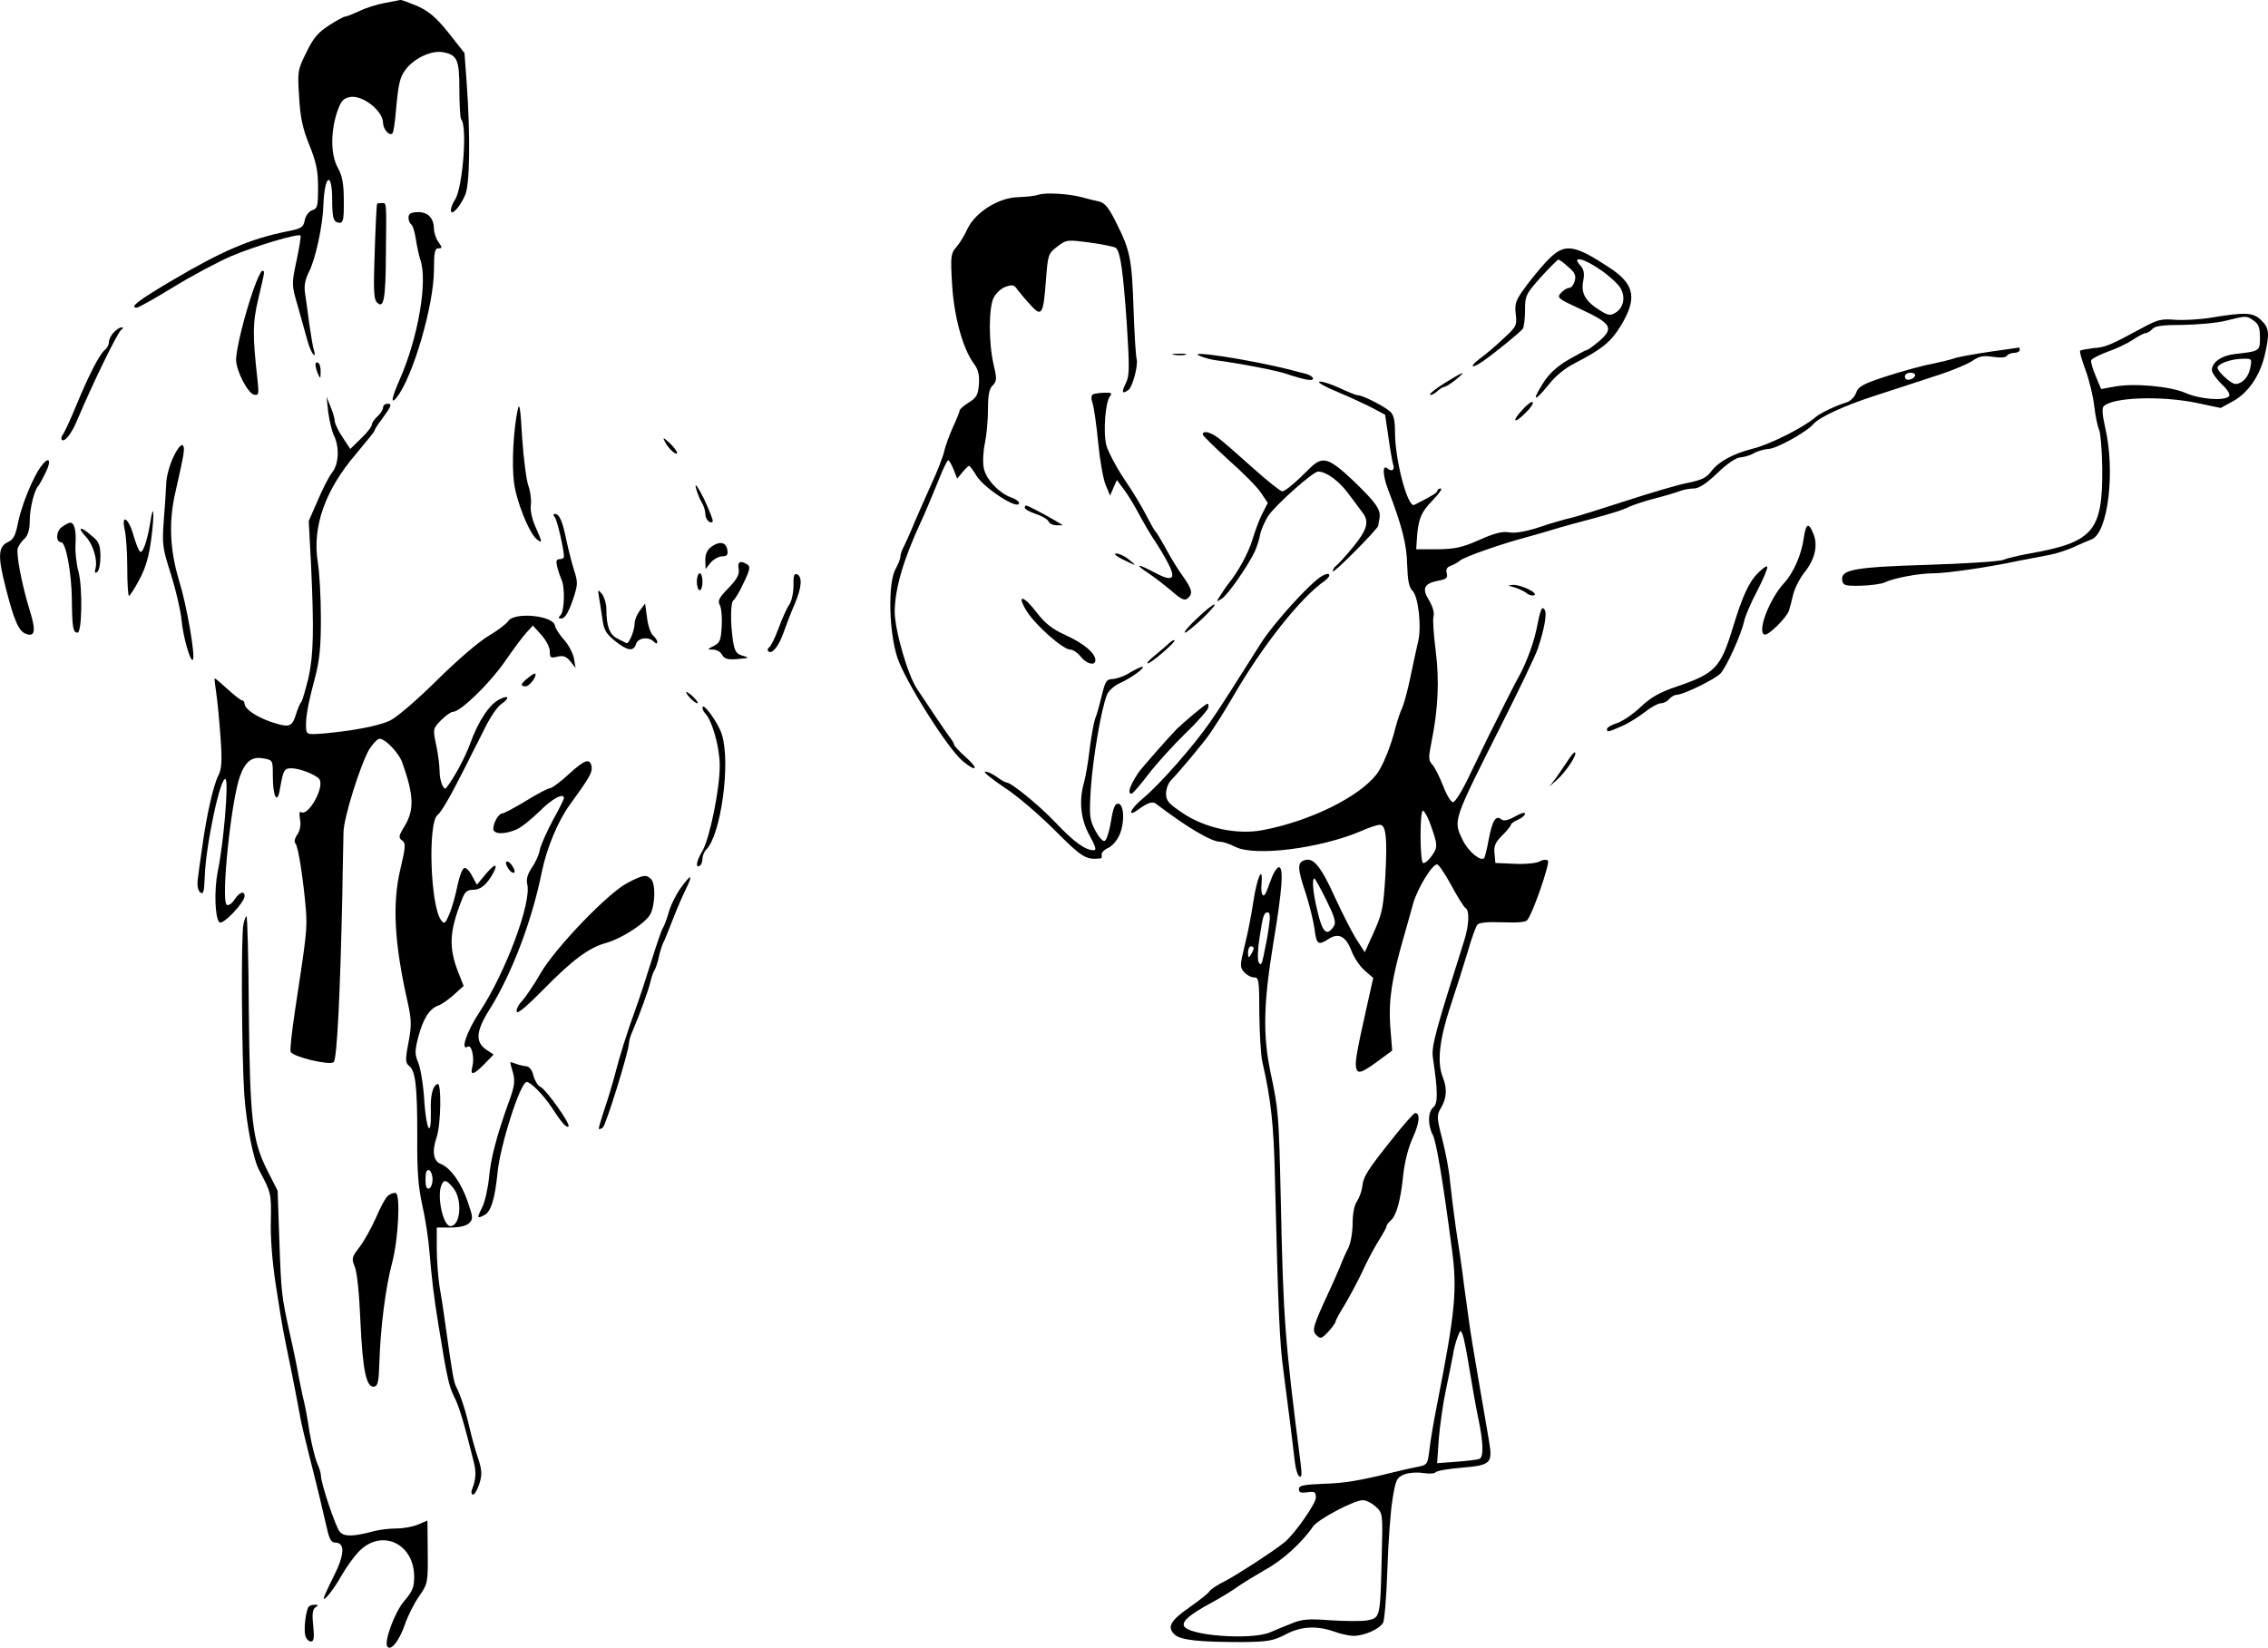
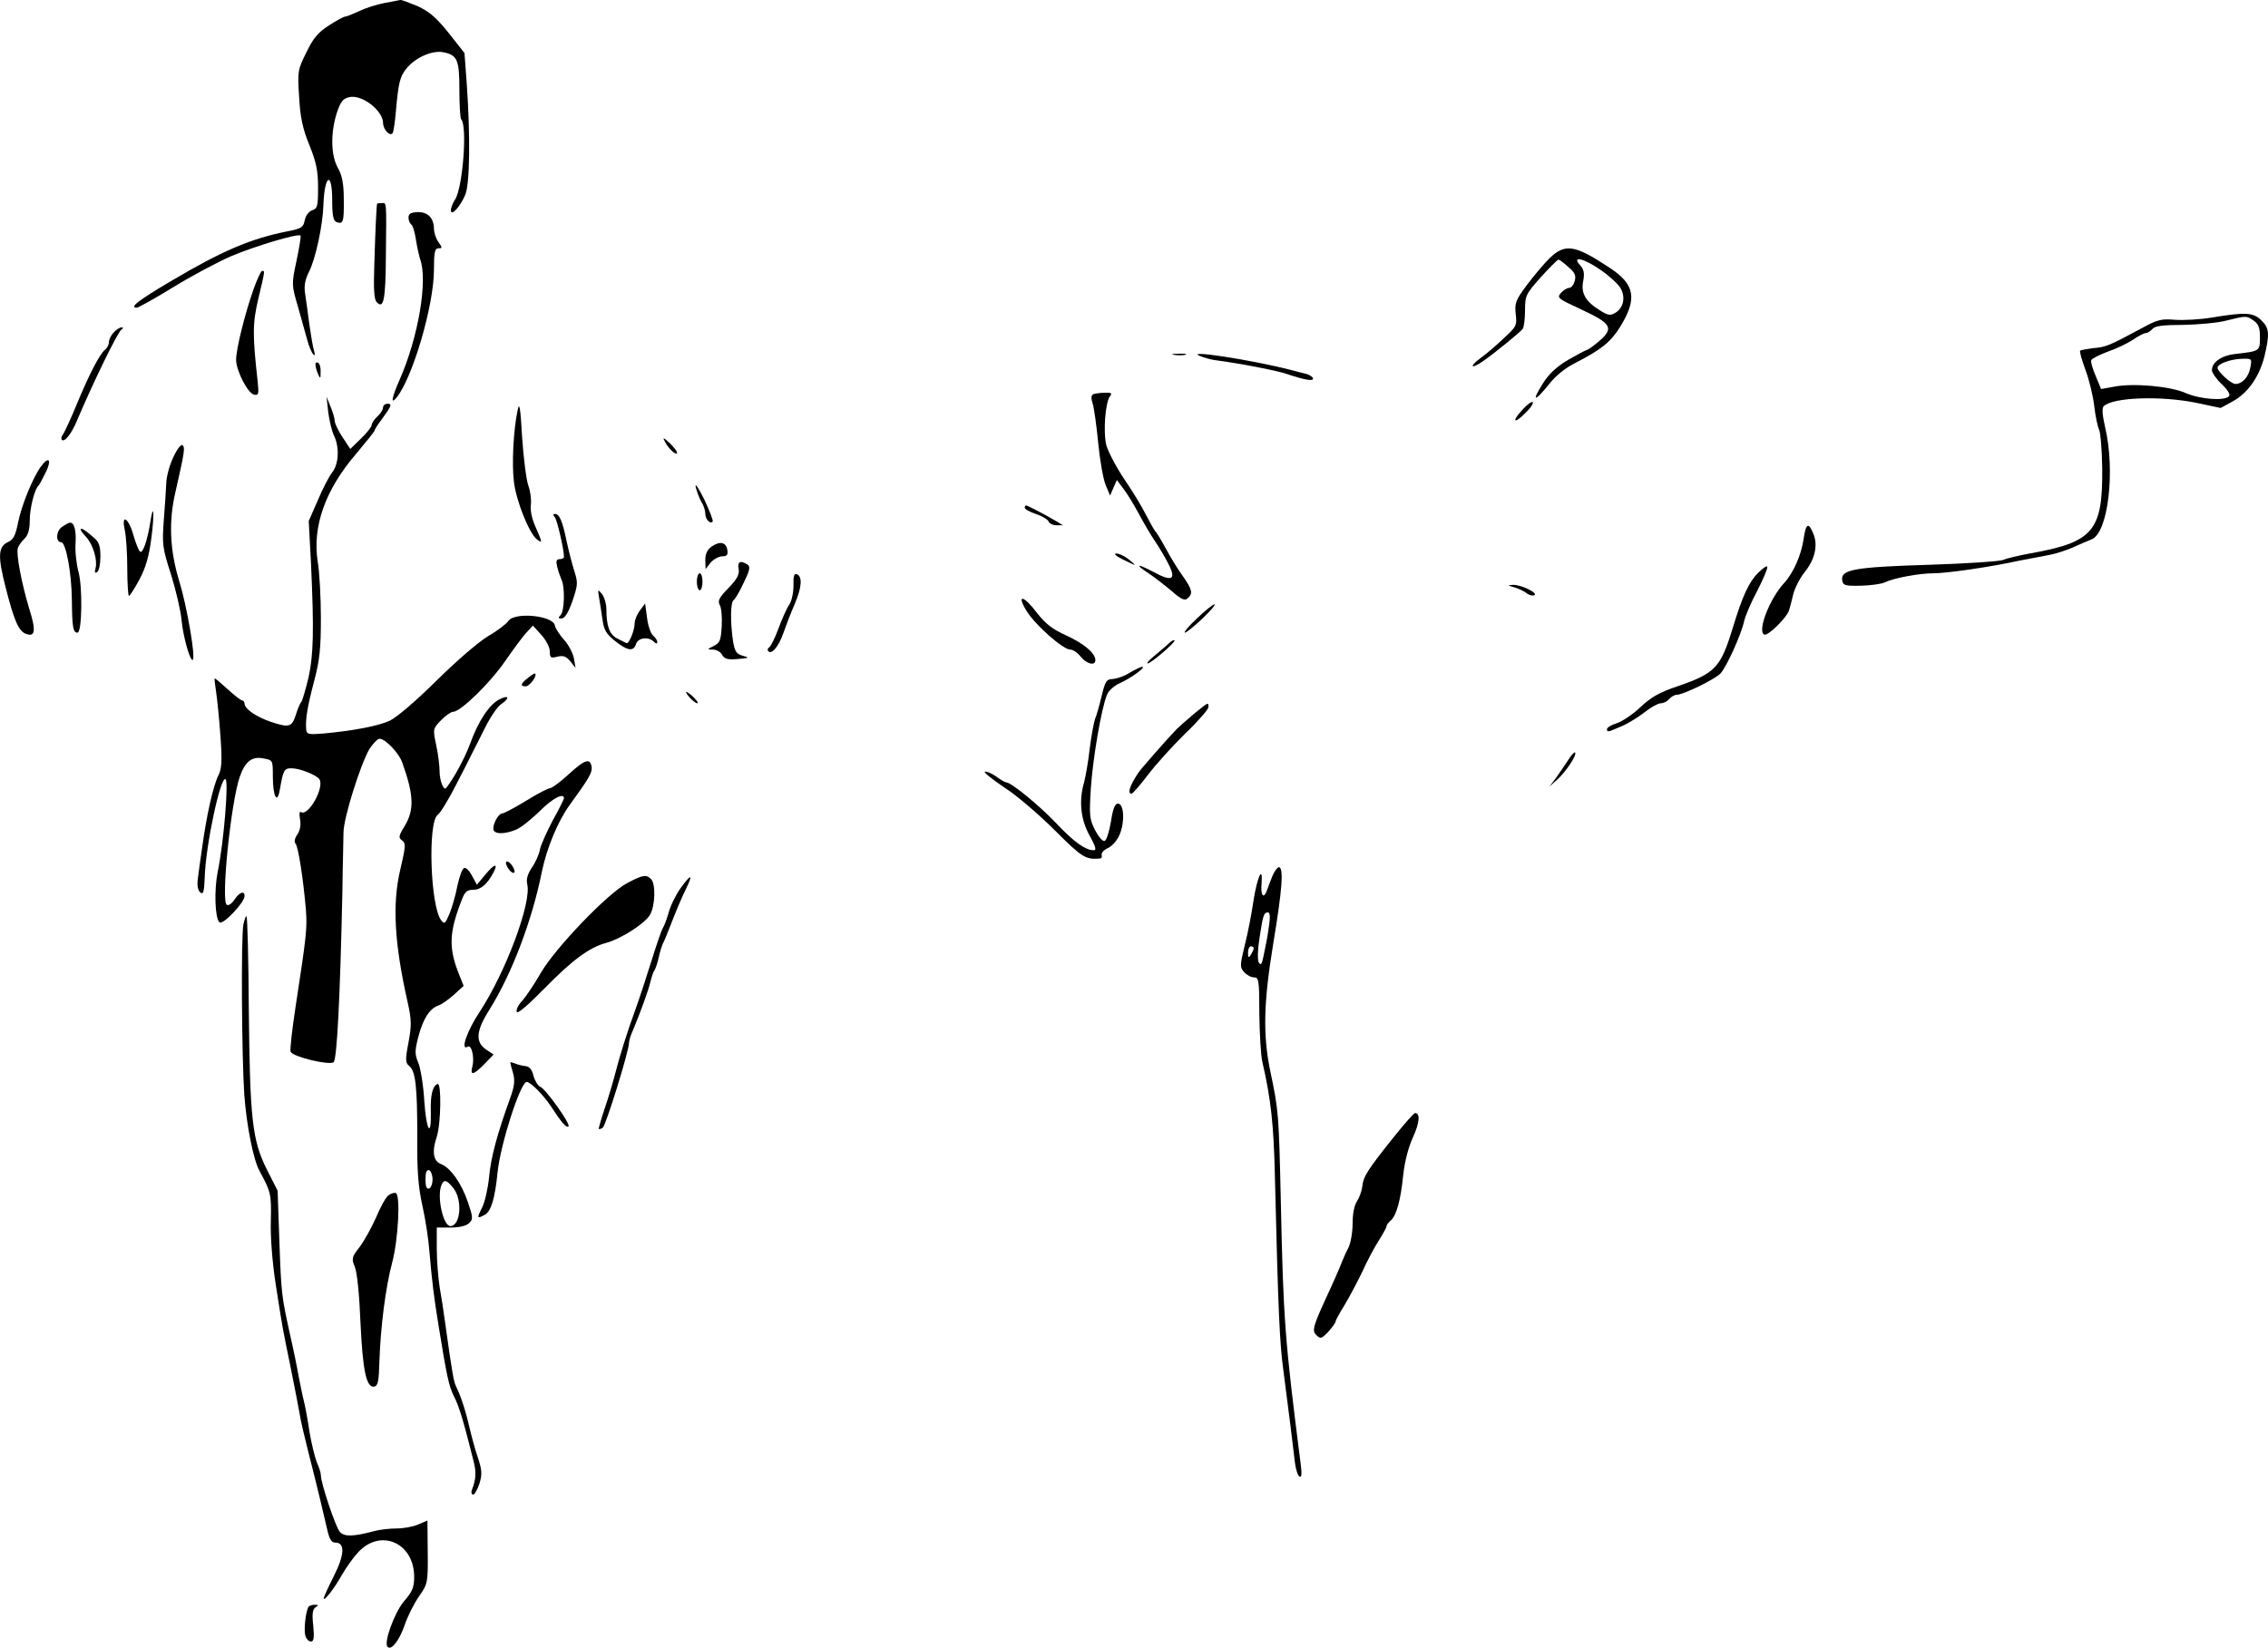
<svg xmlns="http://www.w3.org/2000/svg" version="1.0" width="802.373pt" height="583.072pt" viewBox="0 0 802.373 583.072" preserveAspectRatio="xMidYMid meet">
  <g transform="translate(-6.476,590.866) scale(0.1,-0.1)" fill="#000000" stroke="none">
    <path d="M1425 5898 c-27 -5 -68 -18 -90 -29 -22 -10 -44 -19 -49 -19 -5 0 -31 -14 -57 -31 -38 -24 -56 -45 -80 -95 -31 -62 -32 -68 -26 -158 4 -72 12 -111 36 -170 25 -62 31 -92 31 -151 0 -65 -2 -74 -20 -80 -12 -4 -23 -18 -27 -35 -5 -26 -11 -30 -62 -40 -130 -26 -231 -69 -413 -177 -115 -68 -147 -93 -119 -93 5 0 63 32 128 72 65 40 157 89 205 110 80 34 238 82 246 73 2 -2 -4 -41 -14 -88 -18 -84 -18 -86 5 -164 12 -43 27 -96 33 -118 6 -22 15 -44 21 -50 6 -7 7 -3 3 12 -4 11 -11 54 -17 95 -5 40 -12 89 -15 109 -4 26 0 48 14 76 23 45 49 164 51 238 4 106 31 120 31 15 0 -54 4 -72 15 -77 24 -9 27 0 26 81 0 55 -6 84 -21 111 -25 44 -26 123 -4 193 14 42 22 52 45 57 44 10 118 -47 119 -91 0 -24 25 -50 34 -36 3 5 8 38 11 73 9 102 14 125 36 153 31 40 91 67 131 60 51 -10 58 -26 58 -134 0 -53 3 -99 6 -103 23 -22 6 -242 -21 -284 -8 -12 -15 -29 -15 -38 0 -24 33 12 51 55 16 39 18 207 5 393 l-8 108 -56 71 c-44 55 -69 76 -110 95 -29 12 -56 22 -60 22 -4 -1 -29 -6 -57 -11z" />
-     <path d="M3740 5220 c-14 -5 -46 -8 -72 -9 -69 -1 -151 -52 -180 -111 -11 -25 -30 -55 -41 -67 -18 -21 -20 -31 -14 -130 7 -116 38 -228 77 -281 16 -21 20 -40 18 -73 -3 -37 -8 -47 -35 -64 -18 -11 -32 -24 -33 -28 0 -5 -11 -32 -24 -60 -13 -29 -27 -67 -31 -86 -4 -18 -24 -70 -45 -115 -20 -44 -47 -106 -60 -136 -12 -30 -29 -67 -36 -82 -8 -14 -14 -32 -14 -40 0 -7 -8 -26 -17 -43 -27 -48 -24 -219 6 -312 26 -81 177 -321 231 -367 49 -41 60 -30 13 12 -24 21 -43 42 -43 46 0 4 -5 12 -10 19 -6 7 -29 41 -53 76 -23 35 -54 81 -68 102 -33 49 -79 209 -79 274 1 82 31 185 95 322 13 28 38 88 56 132 17 45 35 81 38 81 4 0 12 -15 19 -32 l13 -33 19 23 c10 12 20 22 23 22 3 0 15 -16 27 -36 29 -45 150 -123 150 -95 0 5 -12 14 -27 19 -45 16 -91 66 -98 105 -4 20 -2 59 4 87 6 28 11 82 11 120 0 50 4 73 17 85 14 15 15 23 3 73 -18 79 -18 200 0 237 8 16 27 34 43 39 23 8 30 7 41 -10 8 -10 28 -35 46 -54 40 -45 46 -35 55 87 7 91 8 94 40 119 33 25 35 25 117 14 46 -6 87 -15 91 -19 16 -16 25 -83 38 -266 10 -161 10 -186 -4 -214 -15 -31 -13 -38 9 -23 15 9 36 88 30 110 -3 9 -8 89 -11 177 -6 179 -12 207 -61 305 -27 55 -41 71 -62 76 -15 3 -40 9 -57 14 -47 13 -128 18 -155 10z" />
    <path d="M1399 5188 c-2 -4 -6 -81 -10 -215 -3 -89 -1 -125 9 -134 24 -25 31 8 32 166 2 197 3 185 -15 185 -8 0 -16 -1 -16 -2z" />
    <path d="M1510 5139 c0 -10 4 -20 9 -24 6 -3 13 -27 17 -53 4 -26 11 -57 15 -70 28 -75 -6 -276 -72 -426 -29 -66 -33 -91 -11 -64 57 71 132 327 132 452 0 62 3 76 16 76 14 0 14 2 0 22 -9 12 -16 34 -16 48 -1 38 -22 59 -58 58 -24 -1 -32 -6 -32 -19z" />
    <path d="M5548 4996 c-19 -18 -55 -61 -80 -94 -41 -55 -45 -65 -41 -104 5 -41 3 -45 -44 -88 -26 -25 -63 -56 -81 -69 -42 -31 -33 -40 10 -10 44 31 131 102 140 114 4 6 8 35 8 65 0 53 3 58 56 118 31 34 59 62 62 62 4 0 20 -12 35 -26 23 -19 28 -30 23 -49 -4 -14 -12 -25 -20 -25 -7 0 -20 -8 -29 -18 -15 -17 -11 -20 69 -57 110 -51 119 -67 68 -112 -21 -18 -42 -33 -46 -33 -3 0 -33 -16 -66 -35 -42 -25 -69 -51 -90 -85 -40 -64 -28 -64 22 -2 24 31 59 59 95 77 91 47 124 73 158 128 61 99 52 150 -39 209 -121 80 -156 86 -210 34z m183 -45 c30 -21 61 -50 68 -64 17 -31 9 -68 -19 -85 -18 -11 -26 -10 -56 9 -50 31 -67 60 -58 104 5 27 2 41 -11 55 -33 36 16 24 76 -19z" />
    <path d="M961 4883 c-31 -89 -61 -210 -61 -248 1 -40 42 -119 64 -123 16 -3 17 2 12 50 -18 161 -18 203 3 291 24 101 23 97 13 97 -4 0 -18 -30 -31 -67z" />
    <path d="M7890 4785 c-41 -7 -100 -10 -130 -8 -48 4 -62 1 -115 -28 -115 -62 -130 -69 -173 -72 -23 -3 -45 -7 -48 -9 -3 -3 6 -34 19 -69 13 -35 27 -93 31 -129 4 -35 12 -72 17 -82 5 -10 10 -71 11 -136 2 -223 -31 -262 -257 -302 -38 -7 -81 -17 -95 -23 -14 -5 -133 -13 -265 -17 -260 -8 -308 -17 -303 -54 3 -19 9 -21 66 -20 34 1 73 6 85 12 31 15 120 32 172 32 47 0 200 22 305 45 36 7 83 16 105 20 22 4 59 16 82 26 24 11 54 24 67 29 59 22 85 243 48 398 -10 43 -11 67 -5 73 32 32 202 38 329 12 l85 -18 42 23 c54 29 95 88 113 160 19 80 17 100 -11 127 -28 28 -55 30 -175 10z m148 -11 c17 -12 22 -25 22 -59 0 -49 0 -49 -88 -59 -47 -5 -82 -29 -82 -57 0 -9 16 -32 35 -50 23 -22 31 -37 25 -43 -17 -17 -103 -10 -153 12 -54 24 -186 36 -255 22 l-44 -8 -19 46 c-11 25 -18 50 -16 56 3 6 29 19 58 30 30 10 69 29 89 42 19 13 40 24 46 24 6 0 17 7 24 15 9 10 36 14 108 14 53 1 122 7 152 15 73 18 72 18 98 0z m-12 -166 c-6 -34 -29 -58 -53 -58 -15 0 -63 44 -63 57 0 14 43 30 84 32 38 1 38 1 32 -31z" />
    <path d="M467 4732 c-10 -10 -17 -26 -17 -34 0 -9 -6 -21 -14 -27 -19 -16 -56 -87 -101 -196 -20 -49 -42 -96 -47 -103 -6 -7 -8 -16 -4 -20 9 -9 34 22 53 68 58 137 144 313 157 322 8 6 8 8 0 8 -6 0 -18 -8 -27 -18z" />
-     <path d="M7105 4664 c-55 -8 -111 -18 -125 -23 -14 -5 -52 -14 -85 -21 -33 -6 -104 -26 -157 -43 -83 -27 -99 -36 -107 -59 -5 -14 -20 -29 -33 -33 -39 -12 -92 -37 -111 -53 -41 -36 -163 -97 -221 -111 -68 -17 -122 -46 -147 -80 -17 -23 -34 -31 -83 -41 -33 -6 -134 -36 -223 -65 -90 -29 -178 -57 -195 -60 -18 -4 -67 -18 -108 -32 -49 -16 -86 -22 -107 -18 -24 4 -51 -3 -105 -27 -61 -27 -85 -32 -148 -33 l-75 0 2 30 c4 74 14 100 55 142 23 24 37 43 30 43 -7 0 -12 -4 -12 -8 0 -7 -24 -21 -82 -50 -23 -11 -68 158 -68 257 0 43 -5 62 -17 73 -22 20 -98 58 -114 58 -7 0 -36 12 -66 26 -30 14 -62 24 -70 22 -9 -2 19 -18 63 -36 43 -18 99 -44 124 -57 l45 -24 12 -81 c6 -44 14 -87 16 -94 8 -20 -4 -28 -20 -15 -18 16 -17 -24 3 -76 48 -125 66 -194 67 -265 2 -55 6 -79 19 -92 21 -21 33 -131 19 -183 -5 -22 -17 -76 -26 -120 -9 -44 -22 -93 -29 -110 -8 -16 -18 -48 -24 -70 -16 -66 -46 -139 -67 -166 -64 -82 -238 -167 -404 -198 -90 -17 -203 7 -283 61 -49 33 -58 43 -58 68 0 17 8 38 18 48 30 31 118 136 138 166 10 16 26 39 34 52 8 12 30 49 49 81 103 178 237 347 322 406 26 19 20 34 -8 18 -39 -20 -174 -169 -219 -241 -98 -155 -137 -217 -177 -275 -57 -83 -179 -222 -237 -270 -47 -38 -61 -73 -17 -40 34 24 49 29 62 19 109 -83 195 -134 226 -134 11 0 34 -8 52 -17 68 -37 304 -7 450 56 27 12 55 21 63 21 22 0 27 -44 20 -178 -7 -114 -11 -135 -40 -200 l-33 -73 -31 48 c-16 26 -49 91 -73 143 -50 111 -77 145 -108 135 -27 -8 -27 -28 3 -117 13 -40 27 -97 31 -125 7 -57 13 -61 50 -37 35 23 61 10 81 -42 9 -25 31 -56 47 -70 l30 -26 -26 -116 c-35 -156 -40 -189 -33 -207 6 -18 24 -10 88 38 l38 28 -7 88 c-6 90 5 164 47 311 10 36 26 90 34 121 16 55 67 139 85 139 5 0 28 -33 50 -74 22 -41 45 -78 51 -81 14 -9 12 -60 -5 -114 -101 -319 -117 -375 -111 -415 18 -120 18 -162 2 -175 -20 -17 -21 -63 -2 -99 12 -24 35 -158 67 -402 20 -145 12 -224 -51 -545 -12 -60 -25 -135 -28 -165 -7 -55 -7 -55 -47 -63 -22 -4 -58 -13 -80 -18 -121 -30 -174 -39 -250 -41 -70 -3 -85 -6 -85 -19 0 -12 7 -14 30 -11 26 4 30 1 30 -19 0 -21 -74 -127 -110 -157 -33 -28 -167 -115 -211 -138 -27 -13 -52 -30 -56 -37 -4 -7 -36 -32 -70 -56 -68 -47 -81 -71 -52 -97 22 -19 85 -26 237 -26 91 1 110 4 153 26 55 30 112 33 174 11 22 -8 53 -15 68 -15 38 0 93 24 105 47 5 10 12 95 15 188 3 94 11 205 18 247 11 70 15 78 41 89 16 6 45 9 68 5 21 -3 41 -2 44 3 4 5 44 12 91 16 106 9 111 15 97 98 -21 121 -64 372 -67 397 -2 14 -11 79 -20 145 -8 66 -22 161 -30 210 -7 50 -16 122 -20 160 -3 39 -16 107 -28 153 -20 78 -20 84 -4 111 20 34 22 68 6 108 -21 52 -12 132 26 248 20 60 48 148 62 195 13 46 29 90 34 96 6 8 36 11 89 9 52 -2 82 0 88 8 20 24 81 202 73 210 -5 5 -18 4 -30 -3 -12 -6 -51 -10 -89 -8 l-67 3 -3 34 c-3 26 3 39 27 63 17 17 31 34 31 38 0 4 11 12 25 18 14 6 25 16 25 22 0 5 -16 1 -36 -11 -26 -14 -40 -17 -49 -9 -19 15 -31 -6 -44 -74 -6 -33 -13 -62 -16 -64 -12 -13 -57 25 -75 63 -35 72 -37 64 138 412 62 123 119 242 127 266 23 68 33 124 25 137 -10 16 -15 6 -30 -70 -12 -56 -40 -129 -70 -180 -4 -8 -23 -44 -41 -80 -18 -36 -42 -85 -55 -110 -12 -25 -43 -89 -69 -142 -25 -54 -52 -98 -60 -98 -7 0 -23 26 -35 58 -12 31 -29 65 -38 75 -14 15 -14 25 -3 80 24 119 28 218 15 322 -7 55 -11 110 -8 122 4 14 -3 36 -16 58 -26 42 -17 59 34 69 28 5 33 10 29 26 -4 13 1 22 13 26 11 4 26 12 34 19 17 14 146 59 240 84 36 10 72 20 80 23 8 3 44 13 80 23 126 33 175 48 200 61 14 6 54 20 90 29 36 9 75 21 88 26 13 5 35 9 49 9 18 0 44 17 84 55 35 34 67 55 81 55 13 1 34 7 48 15 14 8 37 14 51 15 27 0 134 59 159 88 22 25 111 66 220 101 52 17 145 47 205 67 61 19 123 45 138 56 23 16 38 19 72 14 26 -4 46 -3 50 4 3 5 15 10 26 10 10 0 19 5 19 10 0 6 -1 9 -2 9 -2 -1 -48 -7 -103 -15z m-265 -83 c0 -12 -28 -22 -34 -12 -3 5 -3 11 1 15 9 9 33 7 33 -3z m-1717 -1583 c29 -80 29 -87 7 -118 -12 -17 -26 -28 -31 -25 -11 8 -12 185 0 185 4 0 15 -19 24 -42z m-366 -274 c29 -59 35 -79 27 -92 -24 -38 -40 -25 -57 47 -17 67 -22 121 -12 121 2 0 21 -34 42 -76z m507 -1664 c9 -56 23 -134 31 -172 18 -85 19 -137 3 -142 -7 -3 -44 -7 -81 -10 l-68 -5 6 87 c4 48 15 125 25 172 10 47 21 102 25 124 3 21 11 50 17 65 10 25 10 25 18 5 4 -11 15 -67 24 -124z m-332 -483 c25 -23 25 -24 21 -177 -5 -215 -5 -216 -50 -225 -20 -4 -79 -3 -130 0 -78 6 -101 4 -136 -10 -23 -9 -59 -24 -80 -33 -69 -28 -293 -11 -304 24 -5 17 22 40 92 78 39 21 84 49 100 61 17 12 60 38 96 59 61 33 131 97 169 153 17 25 145 93 176 93 12 0 32 -10 46 -23z" />
    <path d="M4218 4653 c12 -2 30 -2 40 0 9 3 -1 5 -23 4 -22 0 -30 -2 -17 -4z" />
    <path d="M4310 4649 c14 -6 39 -13 55 -15 85 -11 214 -36 250 -48 66 -22 95 -27 95 -17 0 5 -10 12 -22 16 -13 3 -39 10 -58 15 -141 36 -377 72 -320 49z" />
    <path d="M1181 4618 c0 -7 4 -22 9 -33 8 -18 9 -17 9 7 1 15 -3 30 -9 33 -5 3 -10 0 -9 -7z" />
-     <path d="M5177 4554 c-32 -20 -56 -39 -53 -42 3 -3 14 2 24 11 10 10 23 17 28 17 5 1 23 12 39 25 41 34 30 31 -38 -11z" />
    <path d="M3933 4514 c-8 -4 -9 -14 -3 -32 5 -15 14 -78 20 -141 6 -62 18 -130 27 -150 l15 -36 12 28 12 27 24 -32 c14 -18 38 -58 54 -88 16 -30 41 -73 56 -95 15 -22 37 -59 49 -83 28 -55 12 -63 -54 -27 -59 31 -67 28 -17 -5 20 -13 57 -42 81 -62 34 -30 47 -36 57 -27 20 17 17 31 -16 78 -17 23 -44 67 -61 99 -17 31 -34 59 -38 62 -3 3 -17 28 -31 55 -14 28 -48 85 -77 127 -29 43 -57 97 -64 120 -12 47 -4 154 13 175 8 10 4 13 -18 12 -16 0 -34 -3 -41 -5z" />
    <path d="M1226 4450 c4 -30 13 -67 20 -82 20 -40 18 -101 -6 -131 -11 -14 -34 -58 -51 -99 l-32 -73 8 -150 c11 -237 9 -324 -9 -405 -10 -41 -21 -79 -25 -85 -5 -5 -14 -27 -20 -47 -14 -43 -24 -45 -90 -23 -51 18 -90 45 -91 63 0 6 -4 12 -8 12 -5 0 -28 18 -52 40 -24 22 -44 39 -46 38 -1 -2 2 -25 6 -53 4 -27 11 -98 15 -156 6 -85 4 -112 -8 -135 -18 -36 -42 -143 -57 -254 -7 -47 -14 -99 -16 -116 -2 -19 1 -36 9 -43 11 -9 14 1 16 52 3 114 57 365 74 348 11 -11 -7 -227 -28 -327 -13 -66 -10 -163 6 -179 12 -11 89 70 89 93 0 20 -18 14 -36 -13 -9 -14 -21 -22 -27 -18 -21 13 14 359 46 453 19 54 43 73 83 65 34 -6 34 -6 34 -63 0 -73 16 -102 25 -46 12 68 15 74 41 74 30 0 89 -24 99 -39 18 -30 -40 -132 -65 -116 -6 4 -7 -7 -4 -24 4 -20 1 -39 -9 -55 -10 -14 -12 -27 -7 -32 10 -10 28 -128 37 -235 5 -66 2 -91 -37 -346 -12 -79 -20 -149 -17 -156 7 -18 137 -49 152 -37 12 10 23 230 31 600 1 91 4 187 4 214 1 53 60 239 91 293 11 17 26 34 34 37 17 6 70 -47 83 -84 41 -115 43 -167 8 -225 -21 -34 -22 -41 -9 -50 14 -10 13 -22 -6 -103 -29 -122 -21 -262 26 -470 14 -63 14 -82 3 -142 -12 -62 -11 -72 2 -83 23 -18 29 -72 29 -248 -1 -121 3 -178 18 -246 11 -48 22 -122 25 -163 9 -105 16 -162 32 -260 30 -186 37 -216 55 -253 18 -33 36 -96 70 -232 9 -37 8 -61 -7 -99 -3 -9 -1 -16 5 -16 5 0 15 18 22 39 10 33 9 48 -6 93 -10 29 -23 78 -30 108 -13 57 -31 112 -47 143 -8 17 -13 43 -38 222 -5 39 -14 97 -20 130 -5 33 -10 94 -10 135 l0 75 50 0 c31 0 55 6 65 16 14 14 13 21 -5 74 -23 68 -62 122 -96 135 -26 10 -32 44 -14 96 15 47 17 192 3 187 -18 -7 -26 -40 -24 -99 2 -95 -16 -66 -23 37 -3 55 -13 116 -21 136 -13 31 -13 42 -1 90 17 65 39 101 70 113 13 4 38 22 57 39 l34 31 -19 48 c-34 88 -32 143 12 255 11 30 19 37 41 37 26 0 49 19 71 60 19 36 4 33 -28 -6 l-30 -36 -17 31 c-9 18 -22 31 -28 28 -7 -2 -17 -30 -24 -63 -6 -32 -19 -77 -28 -99 -15 -35 -18 -38 -30 -22 -38 52 -47 346 -12 372 10 7 39 55 65 106 27 52 53 103 58 114 6 11 26 51 45 89 19 38 44 75 57 83 32 22 27 34 -6 17 -35 -17 -75 -76 -104 -157 -18 -49 -57 -122 -85 -157 -9 -10 -23 27 -23 59 0 19 -5 61 -12 93 -12 57 -12 58 17 88 16 16 35 30 43 30 26 0 130 101 183 178 29 42 63 88 76 102 l23 25 30 -33 c17 -19 30 -44 30 -59 0 -22 3 -24 27 -18 21 5 31 1 46 -17 l18 -23 -6 35 c-4 19 -20 49 -35 65 -15 17 -30 39 -32 50 -6 36 -144 49 -165 16 -7 -10 -38 -34 -69 -52 -33 -19 -110 -85 -183 -157 -77 -76 -143 -132 -168 -144 -43 -19 -128 -35 -235 -45 -51 -4 -58 -3 -60 14 -3 37 4 80 28 171 20 75 24 117 24 225 0 72 -5 161 -11 197 -20 124 26 255 135 382 36 43 66 80 66 83 0 4 11 21 24 38 36 49 39 57 22 57 -9 0 -16 -6 -16 -13 0 -8 -9 -22 -20 -32 -11 -10 -20 -23 -20 -30 0 -6 -17 -28 -38 -48 l-38 -37 -27 41 c-15 22 -27 48 -28 57 0 10 -7 33 -15 52 l-14 35 6 -55z m369 -2715 c0 -16 -6 -30 -12 -32 -9 -3 -13 7 -13 32 0 25 4 35 13 33 6 -3 12 -17 12 -33z m74 -31 c33 -42 25 -134 -11 -134 -25 0 -48 102 -32 144 9 23 19 20 43 -10z" />
    <path d="M1896 4457 c-15 -70 -21 -191 -13 -254 8 -67 53 -179 80 -202 22 -17 21 -13 -4 44 -13 29 -19 59 -16 79 2 17 -2 47 -9 66 -7 19 -17 96 -22 170 -6 109 -10 128 -16 97z" />
    <path d="M5451 4459 c-40 -43 -30 -53 11 -11 18 17 29 34 25 38 -3 3 -20 -9 -36 -27z" />
-     <path d="M4320 4371 c0 -4 41 -44 90 -89 50 -44 102 -96 115 -116 l25 -37 -19 -37 c-11 -21 -26 -62 -35 -92 -14 -47 -51 -115 -84 -155 -5 -6 -17 -23 -27 -39 -19 -29 -19 -29 2 -16 21 13 90 112 116 165 8 17 17 45 20 63 4 18 17 47 29 66 29 41 158 156 176 156 28 0 73 -32 107 -78 19 -26 42 -56 50 -67 25 -32 17 -61 -35 -124 -27 -33 -54 -62 -60 -66 -5 -3 -10 -12 -10 -18 0 -11 159 149 161 162 0 3 2 15 4 25 6 31 -12 56 -93 134 -86 81 -108 88 -152 45 -56 -56 -89 -83 -99 -83 -6 0 -53 37 -104 83 -50 45 -105 93 -121 105 -29 22 -56 29 -56 13z" />
    <path d="M2418 4344 c13 -25 42 -50 42 -37 0 5 -12 20 -26 34 -24 21 -26 22 -16 3z" />
    <path d="M679 4293 c-13 -26 -25 -68 -26 -93 -1 -25 -5 -86 -9 -135 -6 -84 -4 -97 26 -190 17 -55 34 -127 37 -160 5 -57 31 -150 40 -141 10 10 -21 190 -48 278 -34 111 -38 213 -13 318 31 137 34 154 25 163 -5 5 -19 -12 -32 -40z" />
    <path d="M209 4257 c-29 -40 -68 -137 -80 -196 -9 -46 -16 -61 -35 -70 -36 -16 -38 -50 -9 -162 29 -115 46 -154 71 -163 33 -13 37 10 13 86 -28 92 -48 198 -41 218 3 8 13 23 24 33 12 12 18 32 18 64 0 43 17 111 31 123 3 3 14 24 26 48 22 45 10 58 -18 19z" />
    <path d="M2526 4185 c4 -16 13 -40 20 -52 8 -12 14 -31 14 -42 0 -20 17 -38 26 -28 3 3 -11 38 -30 79 -20 40 -33 60 -30 43z" />
    <path d="M3690 4112 c0 -5 18 -15 39 -22 22 -7 42 -19 45 -26 3 -8 16 -14 28 -14 l23 0 -21 13 c-48 28 -104 57 -109 57 -3 0 -5 -4 -5 -8z" />
    <path d="M596 4058 c-10 -63 -27 -111 -36 -101 -5 4 -15 30 -23 57 -17 62 -44 79 -31 20 5 -22 9 -83 9 -137 0 -53 3 -97 6 -97 3 0 20 26 37 58 22 41 34 82 42 145 12 89 8 135 -4 55z" />
    <path d="M2028 4078 c8 -11 32 -113 32 -140 0 -4 -7 -8 -15 -8 -12 0 -14 -7 -9 -27 4 -16 11 -36 15 -45 13 -25 11 -112 -3 -126 -9 -9 -9 -12 3 -12 13 0 28 26 45 80 13 42 13 50 -1 93 -7 23 -19 69 -26 102 -14 69 -25 95 -41 95 -7 0 -7 -4 0 -12z" />
    <path d="M284 4044 c-21 -14 -23 -54 -3 -54 17 0 37 -108 38 -203 1 -98 4 -117 20 -117 16 0 18 159 4 213 -8 29 -13 75 -11 102 3 48 -5 76 -20 74 -4 0 -17 -7 -28 -15z" />
    <path d="M6446 4004 c-8 -58 -36 -122 -69 -158 -52 -56 -97 -173 -70 -183 13 -5 80 61 87 86 3 9 10 35 15 57 6 23 24 58 41 79 36 45 47 95 30 135 -17 42 -26 37 -34 -16z" />
    <path d="M350 4035 c0 -3 9 -16 20 -27 24 -27 40 -80 33 -109 -4 -15 -3 -20 5 -15 7 4 12 29 12 55 0 37 -5 52 -23 67 -29 26 -47 37 -47 29z" />
    <path d="M2583 3975 c-16 -11 -23 -26 -23 -48 l1 -32 18 23 c11 12 29 22 41 22 16 0 21 5 18 22 -4 28 -26 33 -55 13z" />
    <path d="M4035 3930 c22 -11 41 -20 43 -20 3 0 -7 9 -21 20 -14 11 -33 20 -43 20 -11 0 -1 -9 21 -20z" />
    <path d="M2678 3895 c3 -19 -5 -35 -36 -67 -33 -34 -39 -45 -31 -60 6 -10 9 -44 7 -76 -3 -49 -6 -58 -28 -69 -24 -12 -24 -13 -3 -13 12 0 27 -8 32 -18 8 -14 19 -18 48 -16 50 4 52 5 23 13 -20 6 -26 15 -32 51 -10 68 -9 138 2 145 5 3 22 31 36 62 22 45 24 57 13 64 -25 16 -36 10 -31 -16z" />
    <path d="M6286 3883 c-33 -32 -56 -81 -91 -196 -43 -141 -62 -161 -196 -207 -63 -21 -94 -39 -130 -73 -26 -25 -63 -50 -83 -57 -20 -6 -36 -16 -36 -21 0 -12 2 -12 52 10 24 10 60 33 82 50 21 17 47 31 56 31 10 0 23 7 30 15 7 8 19 15 26 15 24 0 138 56 156 76 22 25 73 138 83 184 4 19 25 68 47 109 21 41 37 79 35 84 -1 5 -15 -4 -31 -20z" />
    <path d="M2530 3850 c0 -16 5 -30 10 -30 6 0 10 14 10 30 0 17 -4 30 -10 30 -5 0 -10 -13 -10 -30z" />
    <path d="M2872 3837 c0 -24 -6 -55 -15 -68 -9 -13 -26 -51 -38 -84 -12 -33 -27 -63 -33 -67 -6 -4 -7 -10 -3 -14 12 -12 36 16 53 64 9 26 27 73 41 105 25 59 27 97 6 104 -9 3 -12 -9 -11 -40z" />
    <path d="M5423 3830 c16 -5 35 -14 42 -20 8 -7 20 -10 27 -8 18 7 -46 38 -74 37 -21 -1 -20 -2 5 -9z" />
    <path d="M2184 3795 c3 -16 8 -51 12 -77 5 -38 13 -52 44 -77 45 -36 66 -39 75 -11 7 22 44 27 63 8 8 -8 12 -8 12 -1 0 6 -7 16 -15 23 -8 7 -18 35 -21 62 l-7 51 -18 -24 c-10 -13 -19 -34 -19 -46 0 -26 -21 -75 -29 -70 -3 1 -18 9 -32 16 -28 14 -39 44 -39 105 0 18 -7 41 -15 52 -15 18 -16 18 -11 -11z" />
    <path d="M3697 3746 c32 -51 129 -136 154 -136 10 0 26 -11 37 -25 21 -26 52 -34 52 -12 -1 25 -40 58 -103 87 -49 22 -73 41 -103 79 -48 64 -75 69 -37 7z" />
    <path d="M4299 3720 c-29 -27 -48 -50 -42 -50 5 0 33 23 62 50 29 28 48 50 42 50 -5 0 -33 -22 -62 -50z" />
    <path d="M4200 3632 c-8 -8 -31 -27 -50 -43 -19 -15 -30 -28 -25 -28 12 0 101 77 95 82 -3 2 -12 -3 -20 -11z" />
    <path d="M4061 3528 c-18 -12 -45 -21 -59 -22 -23 -1 -27 -7 -40 -61 -8 -33 -18 -69 -23 -80 -4 -11 -13 -58 -19 -105 -5 -47 -15 -101 -20 -120 -19 -65 -12 -131 19 -187 22 -40 26 -53 15 -53 -29 0 -70 29 -134 97 -60 63 -158 143 -175 143 -4 0 -20 9 -36 21 -16 11 -34 19 -40 17 -5 -2 26 -27 69 -56 44 -28 124 -97 179 -152 97 -97 109 -104 161 -99 4 0 6 6 4 13 -1 7 9 18 23 24 15 7 33 28 41 48 19 45 15 109 -6 109 -11 0 -18 -18 -25 -64 -6 -36 -16 -66 -22 -68 -7 -3 -22 15 -34 38 -20 39 -21 52 -15 149 7 104 37 282 57 330 5 14 26 33 47 42 40 18 94 58 77 57 -5 0 -25 -10 -44 -21z" />
    <path d="M1933 3510 c-27 -21 -29 -30 -8 -30 13 0 41 37 33 45 -2 2 -13 -5 -25 -15z" />
    <path d="M2505 3440 c10 -11 22 -20 27 -20 4 0 -1 9 -12 20 -11 11 -23 20 -27 20 -3 0 2 -9 12 -20z" />
    <path d="M4288 3382 c-25 -21 -52 -45 -60 -53 -24 -24 -129 -143 -136 -155 -30 -45 -40 -74 -24 -74 4 0 30 30 59 68 28 37 88 103 132 146 45 43 81 85 81 92 0 19 1 19 -52 -24z" />
-     <path d="M2550 3405 c0 -6 4 -15 9 -20 25 -25 52 -121 52 -184 1 -82 -36 -262 -62 -305 -20 -33 -25 -61 -9 -51 6 3 10 15 10 25 0 10 6 25 13 32 52 51 87 305 56 406 -11 40 -68 118 -69 97z" />
    <path d="M5612 3218 c-12 -18 -31 -46 -43 -63 l-23 -30 28 25 c31 28 71 88 63 96 -2 3 -14 -10 -25 -28z" />
    <path d="M2079 3171 c-30 -28 -60 -50 -67 -51 -7 0 -46 -20 -86 -45 -41 -25 -79 -45 -85 -45 -12 0 -31 -33 -31 -54 0 -20 40 -21 83 -2 18 8 54 38 82 65 42 43 85 66 85 45 0 -3 -17 -38 -39 -77 -21 -40 -42 -86 -46 -104 -3 -18 -16 -47 -29 -65 -15 -23 -20 -41 -16 -58 16 -64 -75 -310 -169 -453 -45 -68 -69 -139 -41 -122 13 8 24 -39 16 -70 -9 -34 4 -31 43 9 l32 33 -24 16 c-42 27 -39 67 10 144 78 125 150 313 185 488 17 82 56 177 98 235 69 95 80 114 78 134 -5 33 -23 28 -79 -23z" />
    <path d="M1860 2840 c6 -11 15 -20 21 -20 6 0 6 7 -1 20 -6 11 -15 20 -21 20 -6 0 -6 -7 1 -20z" />
    <path d="M4566 2808 c-7 -18 -16 -41 -19 -50 -12 -33 -23 -18 -19 25 5 68 -16 21 -29 -64 -6 -41 -19 -110 -30 -153 -18 -74 -18 -80 -3 -97 10 -11 25 -19 36 -19 16 0 18 -10 18 -127 1 -71 5 -148 11 -173 30 -130 40 -223 44 -400 12 -494 17 -592 30 -690 7 -58 19 -145 25 -195 6 -49 13 -109 16 -132 3 -24 10 -46 16 -49 8 -5 9 9 4 47 -56 438 -61 508 -70 929 -7 309 -8 320 -37 457 -27 131 -24 245 11 457 31 187 37 266 19 266 -5 0 -16 -15 -23 -32z m-11 -170 c-7 -50 -9 -59 -20 -112 -6 -30 -10 -35 -17 -23 -5 9 -4 46 3 89 12 79 15 88 30 88 6 0 8 -17 4 -42z m-55 -85 c0 -5 -5 -15 -10 -23 -8 -12 -10 -11 -10 8 0 12 5 22 10 22 6 0 10 -3 10 -7z" />
    <path d="M2284 2784 c-69 -36 -254 -229 -306 -318 -22 -39 -52 -83 -65 -98 -14 -14 -23 -32 -20 -40 3 -8 39 23 98 83 98 100 158 145 218 161 54 15 136 68 155 99 19 32 21 110 4 127 -17 17 -29 15 -84 -14z" />
    <path d="M2472 2765 c-17 -24 -36 -63 -42 -87 -7 -24 -16 -47 -20 -53 -4 -5 -22 -57 -40 -115 -18 -58 -43 -134 -56 -170 -30 -82 -58 -171 -74 -235 -7 -27 -23 -81 -36 -119 -13 -39 -22 -71 -21 -72 1 -2 8 0 14 4 11 7 93 272 93 300 0 8 6 28 14 45 26 62 55 142 62 172 4 17 10 35 14 40 4 6 11 26 15 45 4 19 11 41 15 50 5 8 20 47 35 85 15 39 36 87 47 109 26 53 18 54 -20 1z" />
    <path d="M926 2638 c-9 -43 -6 -467 3 -603 8 -108 32 -231 54 -270 40 -74 42 -81 40 -175 -2 -58 5 -146 17 -225 26 -166 23 -149 53 -295 14 -69 28 -143 32 -165 3 -22 18 -85 32 -140 30 -117 50 -202 65 -267 8 -36 15 -48 29 -48 35 0 33 -43 -5 -118 -20 -40 -36 -75 -36 -79 0 -13 36 32 64 82 16 28 42 64 59 82 79 84 197 32 197 -88 0 -38 -6 -52 -37 -88 -33 -40 -72 -146 -57 -160 13 -14 41 22 60 76 11 33 35 80 52 104 30 43 31 47 30 155 l-1 112 -33 -14 c-18 -8 -53 -14 -76 -14 -24 0 -59 -4 -78 -9 -75 -20 -107 -21 -123 -3 -15 17 -67 172 -67 200 0 8 -6 28 -14 45 -7 18 -19 66 -26 107 -6 41 -15 91 -20 110 -5 19 -13 60 -19 90 -5 30 -19 98 -31 150 -29 134 -30 136 -37 330 l-6 175 -38 75 c-52 104 -60 178 -64 568 -1 178 -5 325 -8 328 -2 3 -7 -10 -11 -28z" />
    <path d="M1870 2149 c0 -2 4 -19 10 -38 7 -26 5 -46 -11 -90 -46 -127 -68 -210 -74 -278 -4 -40 -15 -89 -25 -108 -19 -38 -18 -40 10 -25 22 12 36 58 45 150 10 99 81 320 103 320 14 0 59 -46 85 -85 39 -60 56 -79 63 -72 8 8 -81 133 -100 140 -8 3 -19 21 -24 39 -5 22 -15 33 -28 34 -10 1 -27 5 -36 9 -10 4 -18 6 -18 4z" />
    <path d="M4994 1883 c-91 -114 -106 -137 -110 -174 -2 -17 -11 -40 -19 -52 -9 -13 -15 -44 -15 -78 0 -32 -7 -70 -15 -86 -8 -15 -22 -46 -30 -68 -9 -22 -27 -62 -40 -90 -55 -119 -60 -135 -43 -151 14 -14 18 -13 42 12 14 16 26 32 26 37 0 4 15 31 33 60 17 29 45 81 62 117 16 36 42 84 57 108 15 24 28 47 28 51 0 5 7 14 15 21 20 17 35 71 44 160 5 47 18 98 34 133 24 52 27 87 8 87 -4 0 -39 -39 -77 -87z" />
    <path d="M1438 1678 c-9 -7 -28 -42 -43 -78 -16 -36 -42 -83 -58 -104 -28 -36 -29 -41 -17 -70 8 -19 16 -97 20 -196 8 -173 21 -233 49 -228 13 3 16 19 18 88 4 123 22 264 45 350 22 82 30 241 13 247 -6 2 -18 -2 -27 -9z" />
    <path d="M1156 222 c-10 -16 -17 -82 -11 -101 3 -12 12 -21 20 -21 10 0 12 13 8 56 -5 42 -2 58 8 65 11 7 11 9 -3 9 -9 0 -19 -3 -22 -8z" />
  </g>
</svg>